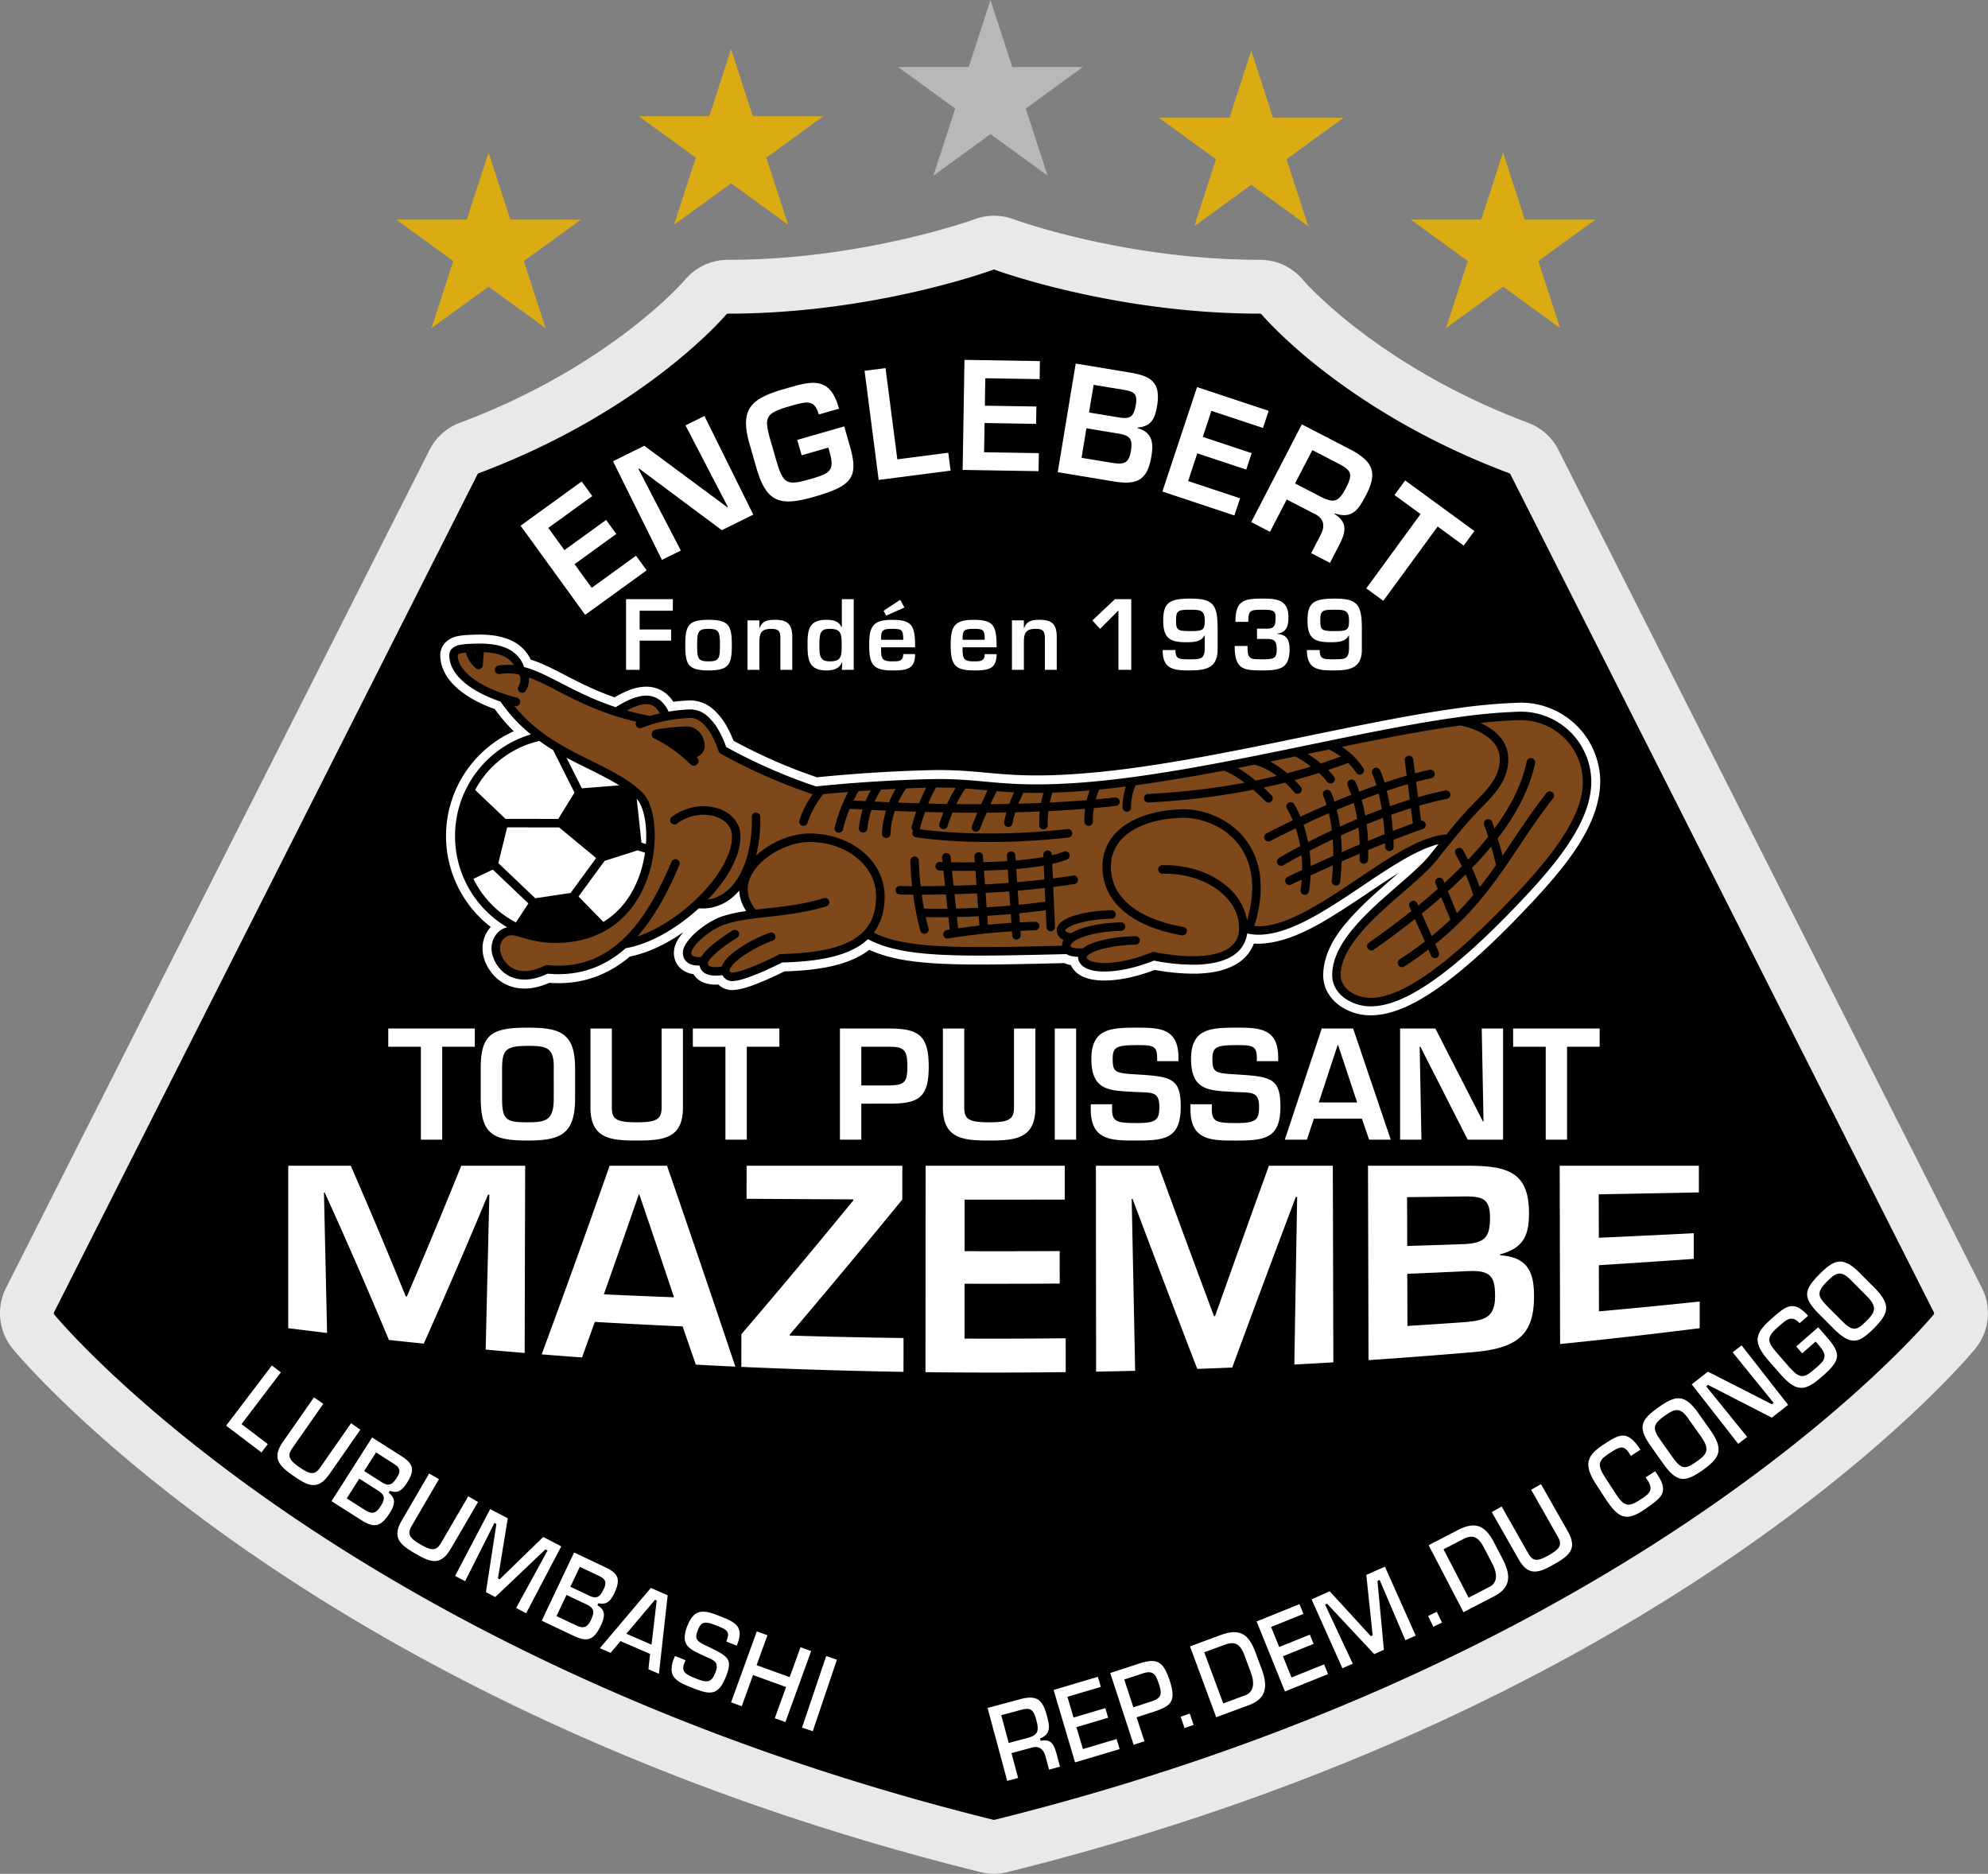
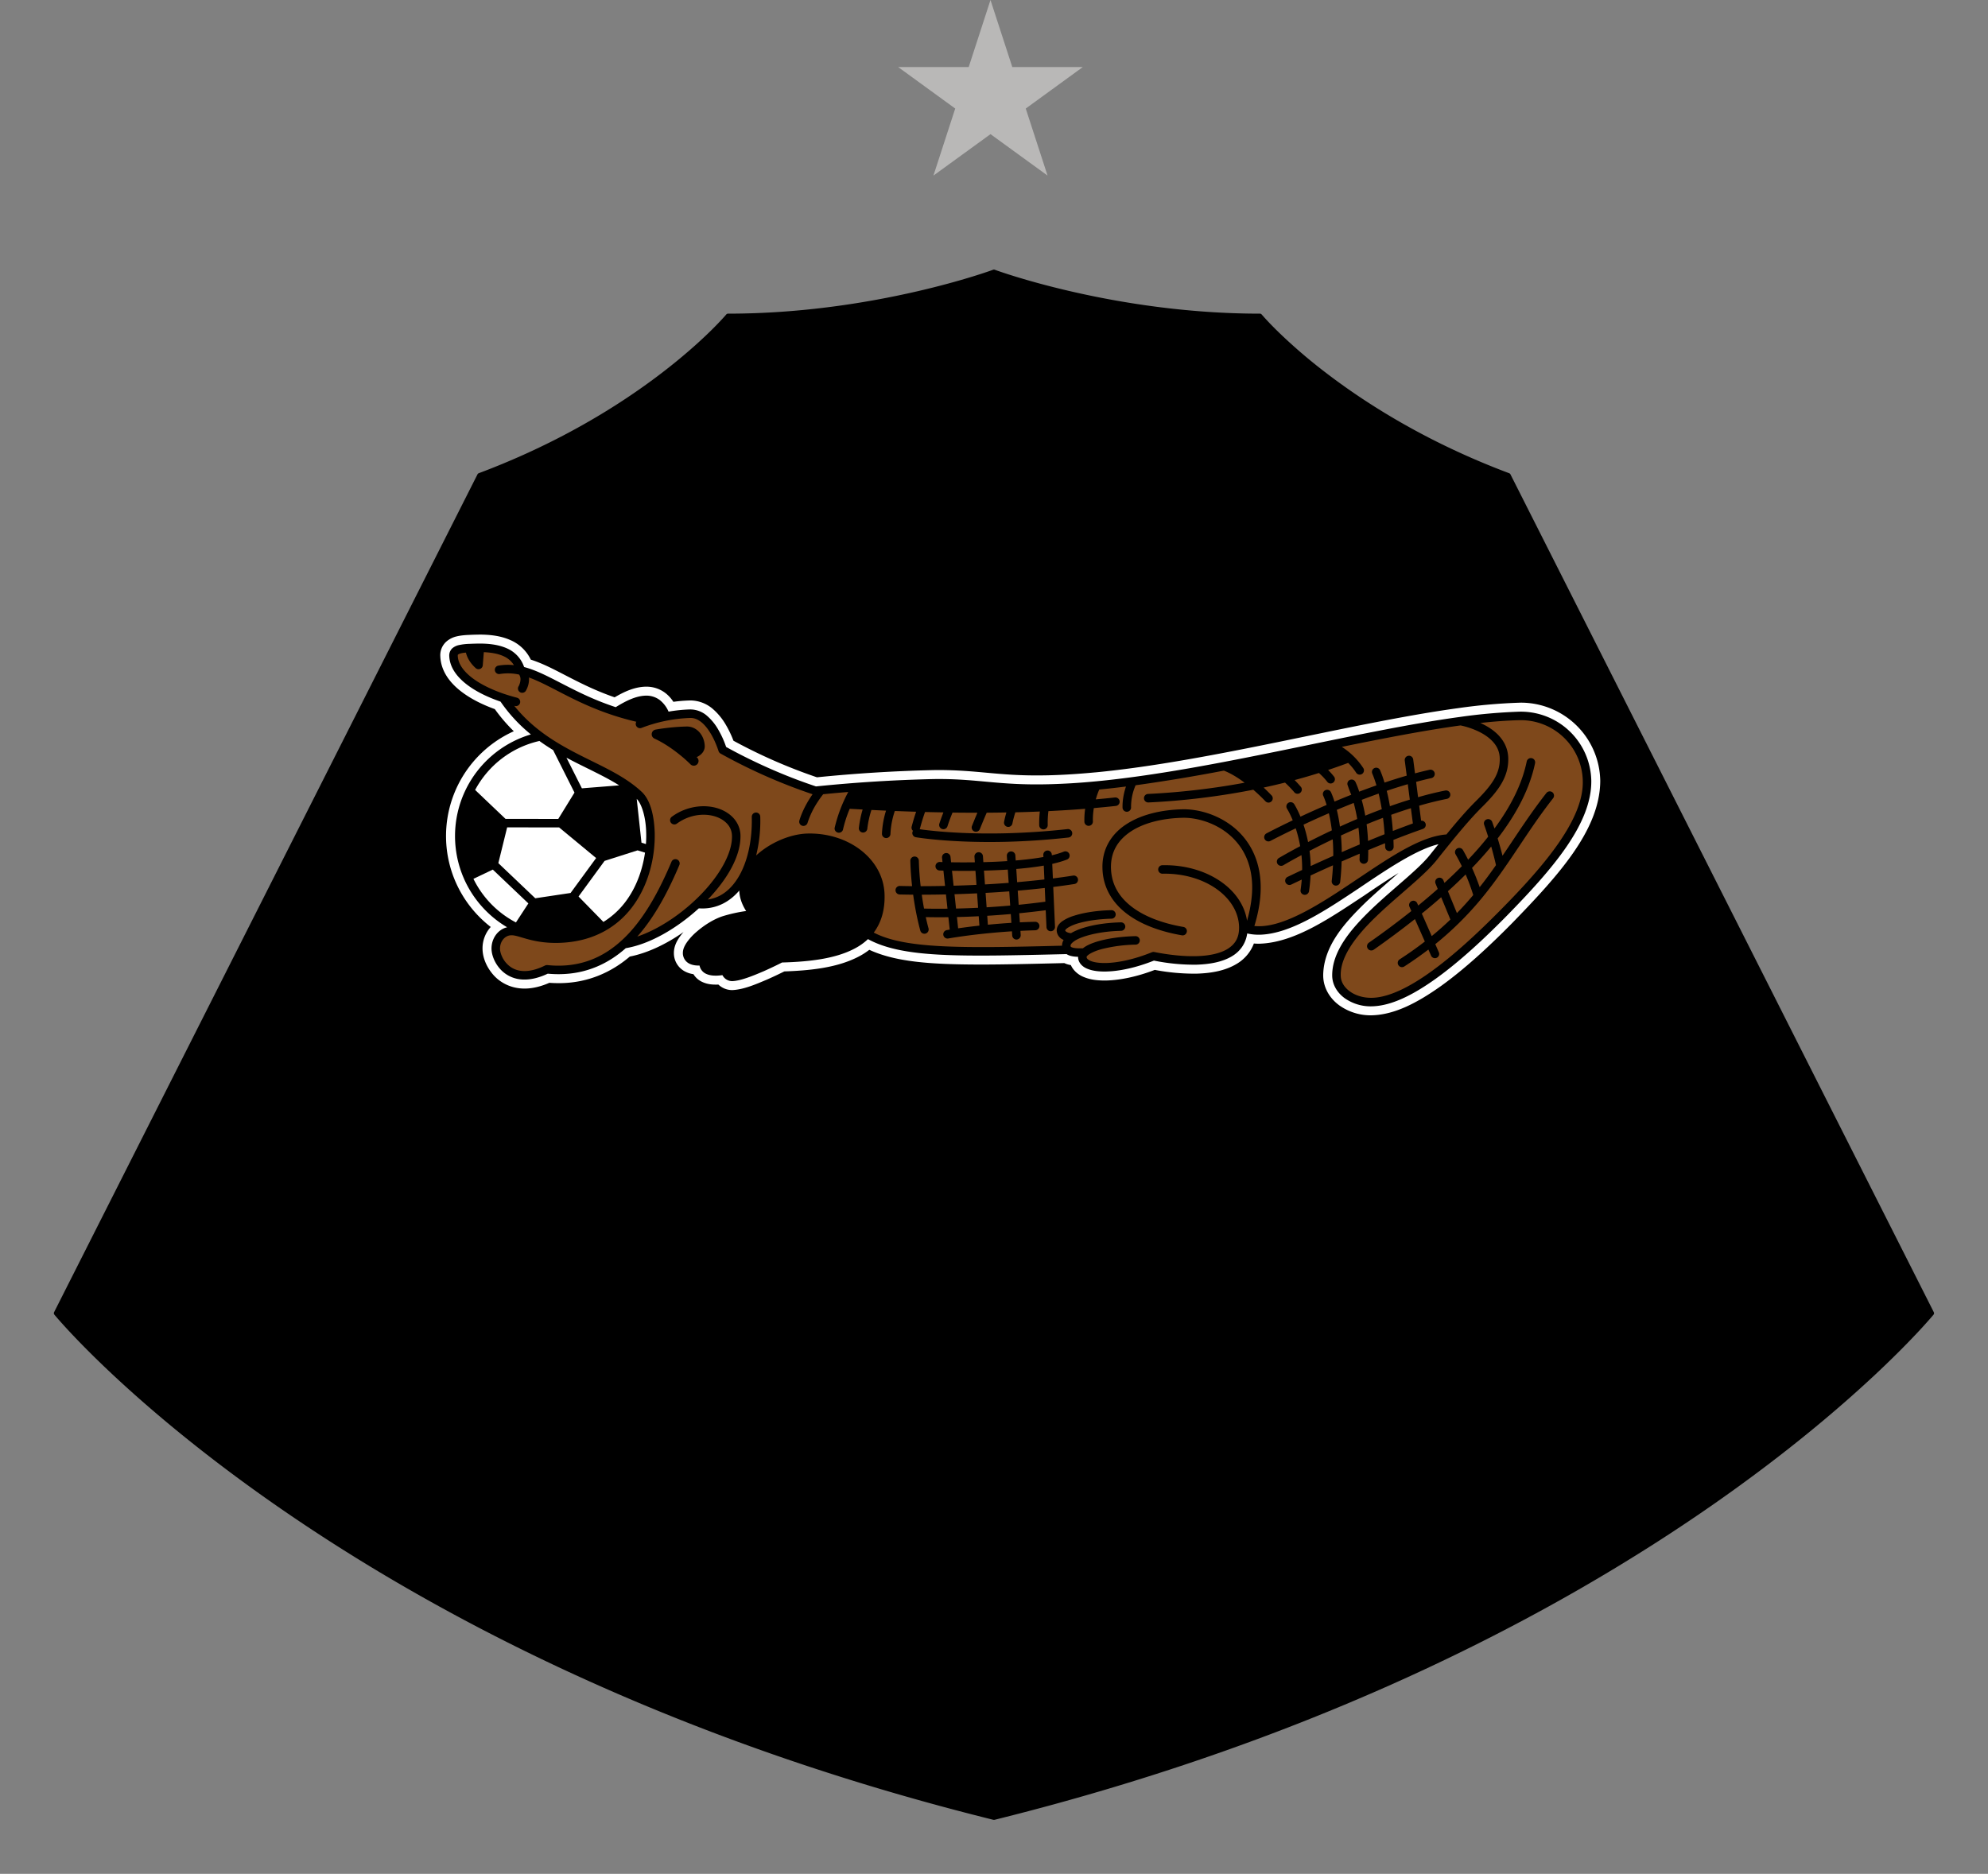
<svg xmlns="http://www.w3.org/2000/svg" viewBox="0 0 96.18 90.67">
  <rect x="0" y="0" width="96.18" height="90.67" fill="#808080" stroke="none" />
-   <path fill="#e9e9e9" d="M95.884 62.318 75.4 21.776a2.708 2.708 0 0 0-1.468-1.318c-3.76-1.41-6.528-3.192-8.339-4.599a22.936 22.936 0 0 1-1.995-1.73 13.228 13.228 0 0 1-.553-.579.126.126 0 0 1-.012-.014s-.002 0-.002-.002a2.709 2.709 0 0 0-2.074-.963c-3.286.001-6.314-.497-8.497-.998a37.087 37.087 0 0 1-2.563-.68 21.896 21.896 0 0 1-.672-.217c-.075-.025-.128-.045-.16-.056l-.033-.011a2.702 2.702 0 0 0-1.886 0c-.169.069-5.555 1.972-11.925 1.962a2.71 2.71 0 0 0-2.078.968l-.004.004c-.193.224-3.779 4.253-10.893 6.915a2.71 2.71 0 0 0-1.469 1.318L.291 62.318a2.72 2.72 0 0 0 .324 2.946c.25.313 14.278 17.248 46.82 25.322a2.647 2.647 0 0 0 1.307 0c32.542-8.074 46.57-25.01 46.82-25.322.68-.83.807-1.988.322-2.946" />
  <path d="M93.558 63.494 73.075 22.951a.113.113 0 0 0-.061-.053c-4.041-1.515-7.037-3.439-9.022-4.98a25.543 25.543 0 0 1-2.223-1.932c-.489-.483-.728-.77-.73-.77a.109.109 0 0 0-.082-.039c-3.547 0-6.755-.531-9.078-1.063-2.323-.531-3.75-1.061-3.754-1.062a.11.11 0 0 0-.075 0c-.003.001-1.43.53-3.753 1.062-2.322.532-5.531 1.064-9.077 1.063a.111.111 0 0 0-.084.04s-.24.286-.73.77c-1.472 1.448-5.181 4.638-11.245 6.911a.112.112 0 0 0-.059.053L2.617 63.494a.11.11 0 0 0 .013.118c.01.013 13.565 16.536 45.432 24.445h.052c31.867-7.91 45.421-24.432 45.432-24.445a.108.108 0 0 0 .012-.118" />
-   <path fill="#fff" d="m11.685 68.91 1.904-2.506-.436-.332-2.212 2.912 1.708 1.296.308-.405-1.228-.932-.044-.034m3.411 2.37c-.165-.002-.343-.1-.603-.28-.33-.23-.485-.39-.49-.585.002-.112.055-.218.138-.338l1.5-2.149-.45-.313-1.499 2.15c-.193.273-.27.496-.269.683-.003.383.333.66.78.97.36.252.675.443.962.442.25 0 .496-.136.772-.53l1.499-2.15-.45-.314-1.499 2.15c-.113.165-.233.264-.39.264m1.678 1.224.608-.955.896.571c.184.116.288.228.289.378-.002.12-.062.24-.162.399-.129.203-.252.301-.4.301-.136-.001-.265-.08-.428-.181l-.758-.484zm1.418-2.224.826.527c.17.109.302.2.304.369 0 .093-.041.194-.122.322-.136.211-.25.338-.42.339-.098 0-.198-.044-.32-.12l-.796-.508-.046-.03zm-.079 3.521c.244 0 .464-.156.722-.559.137-.214.227-.406.226-.574 0-.141-.059-.27-.22-.406l-.037-.031.025-.04.034-.052.04.011a.675.675 0 0 0 .212.038c.24 0 .4-.166.585-.454.164-.257.233-.456.233-.614 0-.262-.189-.454-.54-.679l-1.39-.885-1.965 3.082 1.44.918c.25.16.456.246.635.245m4.54-1.397-1.32 2.264c-.107.185-.23.296-.401.294-.158 0-.337-.082-.592-.23-.364-.213-.533-.365-.536-.573 0-.103.043-.204.111-.319l1.32-2.264-.473-.276-1.32 2.264c-.153.26-.216.47-.216.645-.003.417.364.675.857.962.356.208.668.367.94.366.27-.002.52-.147.783-.593l1.32-2.264-.473-.276m3.628 1.967-2.107 2.048-.034-.017-.05-.028.475-2.906-.85-.447-1.698 3.235.484.255 1.418-2.82.05.027.046.024-.507 3.298.452.238 2.428-2.307.034.02.069.035-1.523 2.781.485.254 1.7-3.235-.872-.456m.64 3.829.486-1.023.96.455c.215.1.336.212.335.383 0 .107-.042.223-.113.372-.11.238-.237.351-.4.351h-.002c-.123-.001-.248-.056-.404-.13l-.813-.385zm1.13-2.383.887.42c.196.093.348.179.35.369a.719.719 0 0 1-.085.295c-.115.245-.226.39-.414.392a.72.72 0 0 1-.292-.084l-.853-.405-.05-.023zm.284 3.508c.282 0 .496-.174.724-.649.095-.2.157-.38.156-.53-.002-.171-.069-.31-.273-.443l-.04-.027.02-.043.027-.055.04.008c.052.01.1.013.145.013.286 0 .433-.189.595-.527.11-.234.16-.416.16-.563 0-.308-.213-.484-.626-.681l-1.489-.706-1.566 3.302 1.542.732c.231.11.424.17.585.169m3.184.258-1.216-.528 1.386-1.645.037.016.008.004.036.015zm-.032-2.745-2.467 2.915.52.226.454-.538.026-.03 1.429.62-.08.742.508.22.424-3.8-.814-.355m2.813 2.862c-.416-.2-.61-.286-.617-.514 0-.09.033-.189.084-.317.08-.216.183-.352.378-.35.14 0 .311.058.57.16.31.123.502.201.506.427a.749.749 0 0 1-.063.262l-.025.062.51.202.024-.06c.082-.208.117-.375.117-.513.002-.454-.384-.627-.89-.828-.338-.136-.632-.245-.877-.244-.305.002-.547.153-.76.679a1.582 1.582 0 0 0-.133.572c-.003.478.404.634.922.883.345.163.623.221.63.519 0 .083-.023.18-.069.296-.1.259-.209.422-.434.42-.123 0-.27-.042-.474-.123-.417-.166-.64-.264-.645-.517 0-.079.024-.166.065-.269l.045-.113-.51-.202-.045.113a1.43 1.43 0 0 0-.119.525c-.004.511.47.69 1.03.912.326.13.591.219.808.218.319 0 .552-.177.788-.76.102-.255.151-.446.151-.594.003-.353-.282-.518-.967-.846m4.429.006-.526 1.449-1.599-.58.525-1.449-.515-.186-1.246 3.435.516.187.547-1.509 1.599.58-.548 1.509.515.186 1.246-3.435-.515-.187m.593 4.065 1.168-3.462-.519-.175-1.168 3.462.52.175m10.369.331-.89.238-.361-1.345.933-.25a1.22 1.22 0 0 1 .313-.055c.252-.001.359.182.455.554.039.152.062.276.062.38.005.272-.179.394-.512.477zm.854.112a.946.946 0 0 0-.15.015l-.049.007-.012-.047-.017-.064.041-.019c.302-.142.383-.308.387-.543 0-.162-.047-.355-.105-.574-.176-.629-.39-.839-.799-.843-.124 0-.265.022-.428.061l-1.635.439.95 3.528.528-.142-.308-1.15-.015-.051 1.025-.276a.59.59 0 0 1 .147-.02c.258 0 .411.203.48.47l.168.625.528-.142-.166-.626c-.125-.449-.258-.646-.57-.648m1.846.421-.314-1.06 1.534-.456-.137-.464-1.483.44-.052.016-.298-1.004 1.617-.48-.144-.488-2.142.637 1.039 3.503 2.156-.641-.145-.487-1.631.484m2.865-3.649a1.02 1.02 0 0 1 .324-.068c.263 0 .371.206.488.572.055.167.086.294.086.403.003.23-.16.34-.456.44l-.018-.05.016.05-.866.283-.44-1.348zm-.41 3.442.52-.17-.379-1.159.868-.282c.608-.204.87-.38.872-.815 0-.177-.044-.399-.138-.682-.234-.706-.459-.944-.86-.946-.172 0-.377.045-.63.128l-1.387.453 1.134 3.473m2.273-1.358.188.548.44-.151-.187-.548-.44.15m2.109-3.473c.142-.053.266-.084.38-.084.276-.001.456.195.608.612l.307.832c.058.16.099.331.099.494.002.246-.102.482-.377.582l-1.068.395-.916-2.474zm1.193 2.913c.598-.225.78-.564.783-.973 0-.238-.066-.502-.165-.77l-.31-.832c-.253-.678-.56-.953-1.023-.955-.187 0-.405.048-.655.14l-1.48.548 1.267 3.427 1.583-.585m2.06-1.337-.414-1.027 1.484-.599-.182-.448-1.434.579-.05.02-.39-.97 1.563-.632-.19-.472-2.074.837 1.37 3.389 2.086-.842-.19-.471-1.58.636m4.195-4.69.071-.031 1.245 2.917.5-.223-1.491-3.336-.9.4.308 2.924-.035.015-.054.024-1.99-2.172-.877.392 1.493 3.335.5-.223-1.339-2.859.05-.022.05-.02 2.278 2.438.467-.209-.311-3.333.035-.016m2.415 1.714.253.52.419-.203-.252-.52-.42.203m2.974-1.413-.025-.048.024.048-1.012.525-1.216-2.34.916-.474c.162-.085.302-.136.434-.136.244 0 .423.175.61.536l.41.787c.096.186.167.39.167.585a.547.547 0 0 1-.308.517zm.218-2.142c-.303-.582-.614-.827-1.007-.827-.217 0-.467.077-.759.229l-1.4.727 1.685 3.241 1.498-.777c.497-.262.662-.574.664-.918 0-.279-.112-.583-.271-.886l-.41-.789m2.269-2.825-.476.27 1.294 2.278a.65.65 0 0 1 .104.314c-.004.222-.188.37-.546.577-.259.145-.437.22-.587.22-.179.003-.296-.117-.398-.3l-1.295-2.278-.476.271 1.295 2.277c.259.454.513.6.786.6.272.002.58-.152.926-.348.514-.292.88-.547.877-.962 0-.174-.06-.382-.21-.642l-1.294-2.277m5.527-.627-.46.298.082.128c.1.152.149.276.15.39-.005.241-.212.376-.506.568-.232.15-.4.234-.559.235-.246-.004-.406-.205-.654-.583l-.453-.699c-.178-.277-.277-.466-.28-.64.003-.226.171-.376.48-.576.254-.163.416-.264.572-.266.147 0 .255.1.37.277l.082.127.46-.298-.082-.125c-.296-.419-.534-.56-.765-.56h-.004c-.254 0-.54.177-.91.419-.506.327-.76.608-.76.982 0 .25.116.558.377.958l.47.724c.368.556.657.845 1.024.843.238 0 .527-.12.907-.39.476-.34.843-.575.838-.953 0-.178-.078-.403-.274-.698l-.105-.161m2.21-1.683c.178.252.266.437.268.607-.002.24-.182.4-.466.6-.241.17-.408.277-.58.28-.214-.005-.372-.17-.61-.505l-.586-.828.044-.03-.044.03c-.152-.227-.25-.389-.252-.555.002-.208.156-.37.471-.594.232-.164.408-.278.591-.28.202.002.372.143.578.448zm-1.088-1.846c-.273 0-.578.164-.96.435-.522.37-.777.64-.774.973-.002.235.126.521.4.91l.586.827c.385.543.675.757.982.756.26 0 .559-.154.95-.432.5-.355.759-.638.757-.994.002-.248-.124-.549-.405-.946l-.585-.828c-.362-.511-.655-.701-.95-.701m2.624-2.223 1.98 2.445-.043.034-.041.033-3.092-1.577-.784.614 2.25 2.88.43-.337-1.98-2.445.045-.034.044-.036 3.084 1.583.789-.617-2.25-2.88-.432.337m4.138-1.213-1.062.929.289.33.648-.567.036.04.089.102c.203.234.304.397.306.56-.004.218-.18.368-.446.602-.267.23-.439.364-.631.366-.208-.003-.38-.161-.657-.466l-.567-.65c-.232-.274-.367-.45-.37-.646.003-.206.154-.376.448-.635.253-.22.422-.38.625-.383.13 0 .252.074.391.222l.41-.358c-.3-.347-.545-.468-.761-.468-.321-.003-.631.278-1 .604-.44.384-.678.687-.678 1.021 0 .27.157.586.522 1.004l.569.65c.417.478.73.676 1.023.675.295.001.603-.196 1.01-.553.496-.432.719-.722.717-1.006 0-.244-.161-.516-.497-.9l-.414-.473m2.328-1.53c.249.25.371.436.372.626-.002.207-.143.376-.363.596-.237.233-.394.374-.588.377-.189-.003-.362-.137-.624-.4l-.716-.717.04-.039-.04.037c-.21-.222-.344-.379-.347-.57.003-.183.126-.353.371-.6.226-.222.393-.376.604-.378.177 0 .35.114.578.35zm-2.252-1.05c-.405.4-.612.694-.611.982-.001.26.167.546.556.936l.716.718c.413.416.716.593.987.591.292.002.583-.206.97-.594.384-.382.593-.682.593-.985 0-.277-.17-.583-.57-.985l-.714-.718c-.387-.39-.683-.544-.943-.543-.31-.002-.607.221-.984.598M27.306 26.62l2.019-1.461.49.678-2.018 1.462.83 1.144 2.144-1.553.513.707-2.973 2.154-3.124-4.313 2.956-2.141.512.708-2.128 1.54.78 1.076m5.857-6.038.917-.453 2.363 4.772-1.52.753-4.007-2.985-.032.017 2.053 3.952-.916.453-2.364-4.772 1.514-.75 4.02 2.978.025-.013-2.053-3.952m7.68.05.266.928c.437 1.515.145 1.939-1.676 2.464-1.638.471-2.335.361-2.835-1.371l-.337-1.174c-.492-1.706.09-2.199 1.673-2.655 1.25-.36 2.214-.704 2.654.95l-.975.282c-.217-.75-.583-.638-1.436-.392-1.147.33-1.205.538-.934 1.532l.339 1.173c.322 1.068.516 1.13 1.609.815.934-.269 1.215-.372.936-1.34l-.053-.185-1.29.371-.214-.744 2.273-.654m2.569 1.594 2.465-.319.112.866-3.48.45-.682-5.281 1.014-.131.571 4.415m4.234-2.596 2.493.04-.014.84-2.493-.042-.023 1.414 2.649.044-.013.872-3.673-.06.088-5.325 3.65.059-.014.873-2.628-.043-.022 1.328m5.04.329 1.451.24c.566.094.722-.06.815-.62.093-.561-.123-.64-.621-.723l-1.423-.235zm-.362 2.193 1.38.228c.602.1.897.106 1.003-.539.095-.574-.004-.763-.599-.862l-1.548-.256zm-1.152.694.87-5.254 2.613.433c1.03.17 1.514.466 1.322 1.622-.099.604-.28.99-.942 1.04l-.005.028c.723.205.783.712.672 1.377-.193 1.164-.719 1.386-1.825 1.203l-2.705-.449m7.019-1.706 2.364.786-.263.795-2.368-.785-.443 1.341 2.514.835-.276.83-3.484-1.158 1.677-5.055 3.466 1.15-.276.828-2.495-.827-.416 1.26m5.661 2.873c.67.346.9.3 1.26-.395.346-.668.288-.85-.361-1.187l-1.26-.652-.837 1.614zm-1.6.156-.81 1.564-.908-.47 2.448-4.73 2.416 1.25c1.021.561 1.252 1.088.697 2.16-.363.7-.665 1.191-1.527.897l-.013.025c.614.39.591.818.245 1.487l-.456.883-.909-.47.457-.883c.206-.397.187-.76-.246-.992l-1.393-.721m4.671 4.903-.824-.602 2.627-3.596-1.262-.92.516-.707 3.348 2.447-.516.706-1.26-.922-2.629 3.594M30.946 30.46h1.523v.538h-1.523v1.414h-.657v-3.42h2.263v.56h-1.606v.908m2.782.762c0 .638.041.78.552.78s.551-.142.551-.78c0-.647-.04-.793-.55-.793-.512 0-.553.146-.553.793zm1.678-.004c0 .925-.127 1.222-1.126 1.222-.999 0-1.126-.297-1.126-1.222 0-.931.127-1.227 1.126-1.227.999 0 1.126.296 1.126 1.227m1.332-1.2v.36h.019c.127-.35.415-.387.752-.387.63 0 .821.26.821.843v1.578h-.575v-1.518c0-.347-.077-.465-.447-.465-.501 0-.57.236-.57.665v1.318h-.574v-2.394h.574m2.906 1.126c0 .543-.014.858.51.858.589 0 .566-.288.566-.858 0-.51-.068-.715-.566-.715-.396 0-.51.113-.51.715zm1.108.908h-.018c-.146.315-.411.388-.748.388-.89 0-.917-.562-.917-1.296 0-.702.096-1.153.917-1.153.291 0 .597.055.72.346h.023v-1.345h.574v3.42h-.574l.023-.36m3.006-2.654-.885.392-.124-.237.803-.529zm-.06 1.56c0-.493-.073-.53-.542-.53-.498 0-.53.105-.53.53zm.575.693c0 .752-.433.789-1.117.789-.917 0-1.104-.292-1.104-1.218 0-.857.137-1.23 1.104-1.23.985 0 1.117.286 1.117 1.33h-1.647c0 .515.014.68.53.68.319 0 .542.005.542-.351h.575m3.368-.693c0-.493-.073-.53-.543-.53-.496 0-.528.105-.528.53zm.575.693c0 .752-.434.789-1.118.789-.916 0-1.103-.292-1.103-1.218 0-.857.136-1.23 1.103-1.23.986 0 1.118.286 1.118 1.33H46.57c0 .515.013.68.528.68.32 0 .543.005.543-.351h.575m1.319-1.633v.36h.018c.128-.35.415-.387.752-.387.629 0 .821.26.821.843v1.578h-.575v-1.518c0-.347-.077-.465-.447-.465-.501 0-.569.236-.569.665v1.318h-.576v-2.394h.576m5.195 2.394h-.62v-2.873l-.889.89-.374-.406 1.095-1.03h.789v3.419m2.166-2.371c0 .446.084.496.68.496.598 0 .71-.035.71-.496 0-.51-.195-.538-.71-.538-.596 0-.68.045-.68.538zm-.026 1.413c0 .447.164.447.706.447.539 0 .71-.01.71-.593v-.565h-.007c-.15.274-.415.333-.853.333-.73 0-1.15-.11-1.15-1.035 0-.848.26-1.076 1.3-1.076 1.127 0 1.332.282 1.332 1.464v.99c0 .865-.506 1.02-1.332 1.02-.747 0-1.327-.018-1.327-.985h.62m3.486-.196c0 .634.103.643.674.643.561 0 .738-.005.738-.479 0-.364-.086-.505-.455-.505h-.498v-.498h.498c.342 0 .4-.15.4-.56 0-.329-.149-.356-.683-.356-.565 0-.638.059-.638.588h-.621c0-.985.351-1.126 1.26-1.126.648 0 1.304.004 1.304.893 0 .406-.078.752-.54.798v.019c.47.031.595.301.595.747 0 .945-.489 1.018-1.36 1.018-.862 0-1.296-.05-1.296-1.182h.622m3.52-1.217c0 .446.082.496.68.496.597 0 .711-.035.711-.496 0-.51-.196-.538-.71-.538-.599 0-.681.045-.681.538zm-.027 1.413c0 .447.164.447.707.447.538 0 .711-.01.711-.593v-.565h-.01c-.149.274-.415.333-.852.333-.73 0-1.148-.11-1.148-1.035 0-.848.259-1.076 1.3-1.076 1.124 0 1.33.282 1.33 1.464v.99c0 .865-.506 1.02-1.33 1.02-.749 0-1.329-.018-1.329-.985h.62M21.394 55.145h-1.032v-4.494h-1.578v-.883h4.187v.883h-1.577v4.494m2.896-3.455v1.448c0 1.068.207 1.168 1.24 1.168.938 0 1.261-.129 1.261-1.168V51.69c.022-1.01-.344-1.083-1.262-1.083-1.11 0-1.219.23-1.24 1.083zm3.533 0v1.448c0 1.72-.667 2.05-2.294 2.05-1.662 0-2.272-.287-2.272-2.05V51.69c0-1.67.566-1.964 2.272-1.964 1.549 0 2.294.237 2.294 1.964m5.218-1.922v3.821c0 1.499-.939 1.599-2.244 1.599-1.261 0-2.23-.094-2.23-1.599v-3.82h1.034v3.82c0 .552.2.717 1.196.717.954 0 1.212-.136 1.212-.717v-3.82h1.032m3.089 5.376h-1.033v-4.494H33.52v-.883h4.187v.883H36.13v4.494m6.888-2.624c.738-.014.88-.15.88-.903 0-.76-.106-.975-.88-.967H41.67v1.87Zm-2.38-2.753h2.38c1.44 0 1.914.345 1.914 1.85 0 1.52-.51 1.785-1.914 1.785H41.67v1.742h-1.033v-5.377m9.455 0v3.821c0 1.499-.94 1.599-2.244 1.599-1.262 0-2.23-.094-2.23-1.599v-3.82h1.033v3.82c0 .552.2.717 1.197.717.954 0 1.21-.136 1.21-.717v-3.82h1.034m1.971 5.376H51.03v-5.377h1.033v5.377m1.74-1.713v.25c0 .617.266.66 1.22.66.94 0 1.067-.172 1.067-.796 0-.767-.41-.666-1.21-.71-1.162-.07-2.079-.028-2.079-1.59 0-1.478.932-1.52 2.221-1.52 1.097 0 1.992.036 1.992 1.448v.172h-1.031v-.172c0-.58-.237-.603-.96-.603-1.026 0-1.191.1-1.191.674 0 .66.137.682 1.184.746 1.654.1 2.108.186 2.108 1.555 0 1.512-.72 1.642-2.102 1.642-1.19 0-2.25.036-2.25-1.506v-.25h1.031m4.825 0v.25c0 .617.264.66 1.218.66.94 0 1.068-.172 1.068-.796 0-.767-.407-.666-1.212-.71-1.161-.07-2.078-.028-2.078-1.59 0-1.478.932-1.52 2.222-1.52 1.097 0 1.993.036 1.993 1.448v.172h-1.033v-.172c0-.58-.237-.603-.96-.603-1.025 0-1.19.1-1.19.674 0 .66.137.682 1.183.746 1.656.1 2.108.186 2.108 1.555 0 1.512-.718 1.642-2.1 1.642-1.19 0-2.252.036-2.252-1.506v-.25h1.033m6.106-2.875h-.014l-.918 2.789h1.857zm-1.168 3.57-.338 1.018H62.16l1.787-5.377h1.518l1.82 5.377H66.24l-.352-1.018h-2.322m8.12-4.359h1.033v5.377h-1.712l-2.288-4.494h-.035l.085 4.494h-1.032v-5.377h1.706l2.3 4.495h.03l-.087-4.495m4.129 5.377h-1.033v-4.494h-1.576v-.883h4.186v.883h-1.577v4.494m-55.313 9.87a321.08 321.08 0 0 1-1.686-.177 250.034 250.034 0 0 0-3.103-7.128h-.04l.152 6.788a243.47 243.47 0 0 1-1.88-.23v-7.86h3.026a268.325 268.325 0 0 1 2.66 6.324l.052.005a322.059 322.059 0 0 0 2.633-6.33h3.092c-.01 3.02-.017 6.04-.025 9.06-.63-.052-1.258-.107-1.886-.164l.178-7.494h-.066a309.147 309.147 0 0 1-3.107 7.206m10.428-7.219h-.025a640.155 640.155 0 0 1-1.691 4.834c1.132.052 2.263.1 3.395.143a852.6 852.6 0 0 0-1.678-4.977zm-2.152 6.168c-.207.577-.413 1.15-.62 1.72-.65-.047-1.301-.097-1.952-.149a552.408 552.408 0 0 0 3.287-9.127h2.778c1.1 3.182 2.203 6.428 3.306 9.72a262.5 262.5 0 0 1-1.914-.096l-.638-1.85a317.77 317.77 0 0 1-4.247-.218m14.875-5.921a437.964 437.964 0 0 1-5.45 6.542v.039c1.836.056 3.672.096 5.51.12 0 .546 0 1.09-.002 1.636a270.77 270.77 0 0 1-7.846-.24c0-.527.002-1.055.004-1.583a353.34 353.34 0 0 0 5.412-6.469v-.054c-1.721-.006-3.442-.016-5.162-.028 0-.533.001-1.066.003-1.598h7.533l-.002 1.635m3.013 2.499c1.534.004 3.067.002 4.601-.006l.002 1.572c-1.535.01-3.069.013-4.604.009v2.654c1.631.007 3.264.002 4.893-.016l.002 1.638c-2.262.029-4.524.03-6.786.002l.007-9.987h6.733v1.637c-1.616.004-3.232.004-4.847.003v2.494m12.949 5.629c-.563.024-1.128.046-1.693.066-1.044-2.71-2.09-5.458-3.132-8.229h-.04l.168 8.322c-.63.015-1.26.029-1.889.04-.004-3.32-.008-6.641-.01-9.962h3.026c.894 2.448 1.79 4.877 2.687 7.277l.052-.001c.87-2.452 1.738-4.88 2.607-7.276h3.09c.01 3.17.016 6.341.026 9.512-.629.038-1.26.073-1.888.107.045-2.705.09-5.407.137-8.108h-.065c-1.024 2.71-2.05 5.466-3.076 8.252m8.476-2.012c.861-.053 1.722-.11 2.581-.17 1.125-.08 1.662-.192 1.659-1.286-.002-.975-.24-1.248-1.351-1.195-.965.045-1.93.089-2.896.128l.007 2.523zm-.01-3.87c.904-.027 1.808-.057 2.71-.089 1.062-.039 1.298-.346 1.295-1.299-.002-.954-.422-1.02-1.353-1.007l-2.659.034.007 2.361zm-1.873 5.523c-.007-3.135-.015-6.27-.025-9.404h4.887c1.925.002 2.897.356 2.902 2.28.001 1.006-.206 1.691-1.396 2.005v.048c1.375.084 1.638.871 1.64 1.979.006 1.93-.882 2.525-2.95 2.707-1.685.144-3.37.272-5.058.385m11.143-5.92c1.53-.069 3.061-.142 4.592-.22v1.242c-1.529.109-3.06.21-4.591.305.003.745.003 1.49.005 2.236a333.34 333.34 0 0 0 4.874-.477v1.29c-2.25.283-4.501.539-6.754.766l-.02-8.626h6.734v1.29c-1.615.033-3.23.064-4.845.092l.005 2.102" />
  <path fill="#fff" d="M77.42 37.76A3.844 3.844 0 0 0 73.58 34l-.098.003a27.135 27.135 0 0 0-2.92.26c-5.145.703-11.948 2.576-17.581 3.112h-.011c-.76.072-1.505.121-2.222.139h.01c-.217.005-.413.007-.6.007-1.921.002-2.903-.258-4.728-.26-.087 0-.176 0-.269.002h.008a72.184 72.184 0 0 0-5.644.349 25.69 25.69 0 0 1-4.04-1.77 5.004 5.004 0 0 0-.368-.77 3.003 3.003 0 0 0-.632-.769 1.678 1.678 0 0 0-1.071-.41l-.05.001a7.326 7.326 0 0 0-.786.065 1.694 1.694 0 0 0-.392-.429 1.498 1.498 0 0 0-.92-.303h-.057c-.538.022-1.02.249-1.473.515-.86-.297-1.563-.645-2.199-.972-.645-.33-1.229-.653-1.857-.852a1.954 1.954 0 0 0-.997-.95c-.452-.199-.953-.26-1.472-.262l-.164.003c-.12.002-.237.007-.35.012v.002l-.013.001v-.003c-.192.01-.383.024-.577.069a1.152 1.152 0 0 0-.519.261.886.886 0 0 0-.288.658l.002.05c.033.782.544 1.379 1.162 1.812.423.298.925.542 1.476.742.287.402.596.755.918 1.07a5.56 5.56 0 0 0-2.81 7.305h.001l.001.002h-.001c.378.858.964 1.6 1.693 2.164a1.537 1.537 0 0 0-.397 1.042l.001.052c.014.385.175.82.505 1.204.324.38.856.683 1.52.682h.066c.356-.01.738-.101 1.14-.278.151.011.3.016.447.016l.14-.001c1.32-.03 2.426-.535 3.306-1.285.877-.174 1.773-.609 2.6-1.187-.067.076-.13.155-.187.236-.135.196-.279.449-.28.777v.007a.998.998 0 0 0 .583.911c.124.06.249.092.363.108a.983.983 0 0 0 .446.385c.236.105.46.12.636.12h.044a.976.976 0 0 0 .08-.003.964.964 0 0 0 .666.268l.004-.001h.027c.54-.029 1.12-.282 1.655-.508.357-.157.67-.31.838-.394 1.33-.046 2.569-.191 3.569-.703a3.41 3.41 0 0 0 .543-.343c1.266.583 2.929.71 5.366.713 1.163 0 2.507-.032 4.07-.07.113.054.22.08.315.097.131.29.389.485.635.58.293.122.626.165.99.166l.1-.001c.67-.019 1.469-.181 2.336-.513a10.278 10.278 0 0 0 2.017.182c.706-.021 1.386-.134 1.956-.48.365-.218.662-.558.821-.979.078.006.156.01.233.01l.077-.002c1.695-.069 3.387-1.249 5.034-2.334.563-.385 1.124-.76 1.656-1.086-.484.425-1.037.897-1.557 1.388-1.037 1.004-2.07 2.133-2.089 3.56l.001.052c.017.594.346 1.093.785 1.41a2.603 2.603 0 0 0 1.6.475c1.085-.037 2.174-.608 3.31-1.414 1.136-.815 2.317-1.9 3.473-3.074 2.202-2.271 4.206-4.466 4.234-6.82v-.06" />
  <path d="M73.493 34.437a26.68 26.68 0 0 0-2.838.251l-.026.004c-5.099.694-11.914 2.572-17.608 3.115h-.002a31.66 31.66 0 0 1-2.26.14c-2.49.065-3.47-.28-5.59-.25a71.634 71.634 0 0 0-5.692.356 25.841 25.841 0 0 1-3.11-1.27 23.97 23.97 0 0 1-1.237-.64 4.527 4.527 0 0 0-.387-.85 2.538 2.538 0 0 0-.535-.655 1.233 1.233 0 0 0-.823-.31c-.373.01-.725.052-1.04.106a1.438 1.438 0 0 0-.422-.558 1.076 1.076 0 0 0-.694-.215c-.474.016-.958.258-1.44.557-.982-.322-1.764-.71-2.45-1.062-.724-.37-1.344-.713-1.982-.88a1.51 1.51 0 0 0-.847-.91c-.413-.181-.908-.236-1.45-.223-.12.003-.235.006-.344.012h-.012a2.77 2.77 0 0 0-.496.058.722.722 0 0 0-.327.158.47.47 0 0 0-.146.36c.018.588.41 1.086.979 1.486.412.29.927.535 1.502.733.445.646.944 1.16 1.468 1.587a5.13 5.13 0 0 0-3.238 6.977v.001a5.144 5.144 0 0 0 2.09 2.354c-.456.105-.768.553-.756 1.055.01.281.134.636.4.944.262.303.683.546 1.237.53h.008c.317-.007.676-.095 1.075-.284.225.02.443.028.655.022 1.257-.03 2.283-.516 3.12-1.256 1.167-.194 2.472-.959 3.534-1.927.076.004.15.006.224.005h.006c.704-.018 1.289-.35 1.727-.866.011.327.12.662.333.99a7.358 7.358 0 0 0-1.141.253c-.427.141-.887.43-1.256.751a2.84 2.84 0 0 0-.463.499c-.117.17-.203.338-.202.532a.567.567 0 0 0 .323.516c.168.08.34.09.478.087h.006a.554.554 0 0 0 .32.402c.17.079.35.09.511.087a2.27 2.27 0 0 0 .276-.025.53.53 0 0 0 .484.29c.401-.016.98-.25 1.5-.473.419-.185.78-.366.901-.428 1.342-.037 2.565-.185 3.48-.658.252-.128.48-.286.676-.473 1.695.922 4.448.847 9.609.725.106.07.229.099.353.116.065.008.136.013.206.014l-.002.018c.006.268.208.466.445.56.243.102.555.143.927.134.626-.016 1.426-.18 2.297-.528a9.782 9.782 0 0 0 2.05.198c.664-.02 1.272-.132 1.738-.416.385-.233.657-.609.726-1.098a.137.137 0 0 0 .034.01c.193.042.39.058.593.053 1.48-.046 3.158-1.169 4.798-2.262 1.398-.945 2.775-1.867 3.83-2.117-.137.166-.271.336-.415.516-.547.691-1.734 1.592-2.777 2.58-1.038.994-1.97 2.082-1.952 3.283.012.436.252.816.606 1.073a2.18 2.18 0 0 0 1.337.392c.926-.026 1.963-.545 3.066-1.334 1.103-.79 2.27-1.861 3.417-3.025 2.225-2.272 4.144-4.476 4.109-6.574a3.408 3.408 0 0 0-3.494-3.323" />
  <path fill="#fff" d="m27.051 40.037-2.515-.003-.426 1.731 1.787 1.7 1.708-.256 1.236-1.69-1.79-1.482m2.197 1.622L27.99 43.38l1.203 1.23a3.909 3.909 0 0 0 1.176-1.125c.463-.67.727-1.468.837-2.228l-.36-.11-1.598.51m2.015-1.351c-.014-.775-.221-1.413-.458-1.65l.23 2.12.215.066c.013-.184.018-.363.013-.536m-1.308-2.304c-.68-.43-1.486-.785-2.32-1.218l-.229-.12.746 1.481 1.803-.143m-2.945 1.624.784-1.274-1.034-2.058a9.953 9.953 0 0 1-.663-.44 4.706 4.706 0 0 0-3.11 2.37l1.47 1.399 2.553.003m-4.105 2.899a4.734 4.734 0 0 0 2.056 2.11l.602-.921-1.72-1.636-.938.447" />
-   <path fill="#7e481b" d="M64.867 36.607a3.332 3.332 0 0 0-.57-.341c-.343.07-.687.14-1.033.213.188.12.415.278.639.462.395-.129.718-.244.964-.334m-1.442.484a6.957 6.957 0 0 0-.644-.427c-.045-.028-.082-.047-.11-.063l-1.23.25c.32.163.603.368.836.564.422-.11.806-.22 1.148-.324m-1.653.45c-.319-.235-.7-.45-1.092-.538l-.796.157c.317.183.612.401.864.609.36-.074.7-.15 1.024-.228m-19.645.702-.596.041-.037.064a6.92 6.92 0 0 0-.203.386l.585.031c.085-.21.173-.385.251-.522m1.205-.069c-.24.011-.475.024-.7.037l-.035.052a3.399 3.399 0 0 0-.282.523l.696.033a4.92 4.92 0 0 1 .32-.645m1.477-.057c-.332.009-.656.02-.971.034a4.319 4.319 0 0 0-.386.685c.338.013.677.024 1.019.034.126-.323.245-.574.338-.753m1.426.008c-.296-.014-.609-.02-.95-.018l-.019.032a5.821 5.821 0 0 0-.357.744c.302.008.606.014.91.02a6.65 6.65 0 0 1 .416-.778m1.545.12c-.359-.032-.706-.066-1.069-.092l-.02.028a4.8 4.8 0 0 0-.222.353c-.06.107-.128.232-.198.375.399.005.798.006 1.198.005.124-.276.232-.506.31-.67m1.288.096a28.91 28.91 0 0 1-.848-.057c-.049.098-.122.25-.214.449l-.083.18c.302-.003.605-.007.907-.013.083-.224.168-.415.238-.558m1.416.024c-.35.005-.668.002-.964-.007-.004.006-.005.01-.01.016a7.468 7.468 0 0 0-.163.344c-.024.053-.047.112-.073.172.368-.01.732-.021 1.095-.036.037-.195.078-.361.115-.489m2.241-.119c-.617.053-1.221.09-1.808.109h-.001a4.525 4.525 0 0 0-.123.477c.602-.03 1.2-.067 1.789-.115a4.02 4.02 0 0 1 .143-.47m-20.796-3.728a.958.958 0 0 0-.252-.315.668.668 0 0 0-.436-.13c-.253.003-.573.123-.914.306.35.099.724.188 1.128.263.137-.04.298-.084.474-.124m-8.933-2.962h-.033a.794.794 0 0 0 .028.065l.005-.065m18.41 9.913c-.594-.466-1.417-.749-2.323-.725-.606.013-1.363.29-1.944.724-.585.434-.979 1.008-.96 1.594.008.3.119.619.384.955 1.028-.128 2.157-.205 3.296-.558a.205.205 0 1 1 .12.394c-1.857.567-3.636.456-4.891.873-.526.166-1.235.693-1.51 1.094-.095.131-.13.245-.127.286.01.108.03.117.093.157a.653.653 0 0 0 .286.044c.037 0 .07-.003.1-.006.051-.088.118-.17.19-.252a4.21 4.21 0 0 1 .543-.487c.388-.3.77-.532.774-.534a.206.206 0 1 1 .214.351s-.207.127-.467.31c-.258.182-.57.425-.76.636a.861.861 0 0 0-.167.244.102.102 0 0 0-.009.04c.01.093.023.098.092.14.07.034.2.052.328.047.092-.002.182-.013.253-.024a1.1 1.1 0 0 1 .237-.379c.152-.168.355-.334.585-.492a6.771 6.771 0 0 1 1.502-.772.205.205 0 1 1 .135.389c-.647.222-1.556.746-1.917 1.151-.123.133-.166.247-.16.273a.12.12 0 0 0 .124.118c.252 0 .85-.217 1.344-.437.5-.22.919-.437.92-.438a.205.205 0 0 1 .09-.022c1.336-.033 2.529-.187 3.347-.614.266-.141.493-.306.68-.503l.001-.003c.384-.408.59-.96.576-1.754-.018-.714-.383-1.355-.979-1.82" />
  <path fill="#7e481b" d="M69.978 40.377c.53-.648.995-1.185 1.427-1.614.781-.776 1.172-1.33 1.153-2.07-.011-.46-.257-.785-.595-1.04-.334-.25-.75-.404-1.028-.484a3.356 3.356 0 0 0-.274-.067c-1.742.239-3.696.619-5.744 1.037a3.5 3.5 0 0 1 1.04 1.027.208.208 0 0 1-.062.285.217.217 0 0 1-.108.032.202.202 0 0 1-.177-.095 2.917 2.917 0 0 0-.385-.473c-.223.082-.55.202-.971.343.103.102.2.21.287.322.07.09.051.219-.04.288a.204.204 0 0 1-.288-.038 3.146 3.146 0 0 0-.403-.427c-.345.109-.737.225-1.175.342.186.189.296.325.301.328a.204.204 0 0 1-.031.289.203.203 0 0 1-.29-.03s-.052-.066-.156-.176a5.228 5.228 0 0 0-.29-.288c-.324.08-.667.162-1.034.24.236.22.382.38.387.382a.207.207 0 0 1-.146.346.212.212 0 0 1-.157-.067s-.064-.068-.178-.182a9.599 9.599 0 0 0-.407-.374 34.94 34.94 0 0 1-5.073.616h-.005a.205.205 0 0 1-.21-.196.205.205 0 0 1 .195-.216 34.869 34.869 0 0 0 4.674-.543c-.312-.234-.664-.455-1.004-.585a84.027 84.027 0 0 1-4.27.708 2.61 2.61 0 0 0-.22 1.071.207.207 0 0 1-.2.212.21.21 0 0 1-.213-.201c-.007-.41.083-.773.167-1.021-.434.055-.867.104-1.293.146l-.01.024a3.421 3.421 0 0 0-.128.353l-.03.098c.307-.028.615-.057.916-.09a.206.206 0 1 1 .045.409c-.349.039-.7.072-1.055.104a3.438 3.438 0 0 0-.046.634.206.206 0 1 1-.411.01c-.005-.215.01-.42.037-.61-.587.046-1.179.083-1.777.112-.026.208-.04.436-.034.674a.206.206 0 0 1-.412.01 5.217 5.217 0 0 1 .03-.665c-.358.015-.717.028-1.076.037l-.107.001c-.055.17-.105.352-.143.54v.001a.205.205 0 0 1-.242.162.206.206 0 0 1-.161-.242c.03-.157.07-.309.112-.453-.318.006-.635.01-.953.012-.106.242-.218.51-.33.792a.207.207 0 0 1-.266.115.206.206 0 0 1-.117-.266 27.6 27.6 0 0 1 .263-.64c-.401 0-.803-.001-1.203-.007a8.691 8.691 0 0 0-.245.662.206.206 0 0 1-.26.132.206.206 0 0 1-.132-.26c.064-.195.13-.375.196-.543a87.45 87.45 0 0 1-.89-.019c-.083.237-.168.505-.248.81-.002.008-.007.015-.01.023.168.024.516.07 1.027.113.742.062 1.82.117 3.158.083a35.361 35.361 0 0 0 2.967-.202.206.206 0 0 1 .227.181.205.205 0 0 1-.182.227c-1.1.122-2.107.183-3.001.206-2.711.067-4.37-.218-4.38-.22a.207.207 0 0 1-.17-.238.228.228 0 0 1 .029-.072.205.205 0 0 1-.063-.206c.07-.264.142-.502.215-.718-.345-.01-.689-.023-1.03-.036-.11.323-.194.7-.211 1.112a.206.206 0 0 1-.2.198h-.015a.206.206 0 0 1-.197-.216 4.42 4.42 0 0 1 .197-1.111l-.706-.033c-.085.26-.158.563-.2.91l.001.002a.208.208 0 0 1-.228.18.205.205 0 0 1-.18-.228c.038-.331.104-.626.182-.886l-.626-.034a6.106 6.106 0 0 0-.328 1.017.207.207 0 0 1-.402-.088 7.07 7.07 0 0 1 .66-1.743c-.528.043-.944.082-1.213.109l-.04.05a4.889 4.889 0 0 0-.222.315 4.087 4.087 0 0 0-.495 1.023.208.208 0 0 1-.257.137.206.206 0 0 1-.137-.257c.159-.522.434-.977.638-1.267a26.583 26.583 0 0 1-4.458-1.972.204.204 0 0 1-.093-.12s-.017-.054-.052-.15a4.554 4.554 0 0 0-.158-.38c-.139-.296-.352-.645-.607-.855-.172-.141-.35-.219-.55-.215a7.222 7.222 0 0 0-2.353.48.207.207 0 0 1-.257-.296c-1.568-.366-2.707-.923-3.634-1.402-.589-.304-1.09-.57-1.56-.74a.556.556 0 0 1 .003.07c.005.325-.146.557-.154.575a.208.208 0 0 1-.17.096.206.206 0 0 1-.18-.315l.012-.021a.775.775 0 0 0 .08-.324.409.409 0 0 0-.067-.222 2.492 2.492 0 0 0-.943-.026.206.206 0 0 1-.068-.406 2.703 2.703 0 0 1 .76-.024 1.12 1.12 0 0 0-.522-.442c-.25-.112-.57-.17-.935-.186l-.05.635a.206.206 0 0 1-.339.14c-.01-.015-.367-.296-.477-.754l-.094.009c-.164.02-.267.064-.286.086-.012.015-.012.007-.014.048.007.392.287.795.805 1.16.381.268.882.507 1.451.7.008 0 .016.004.024.007.188.063.384.12.586.173a.206.206 0 0 1-.103.399l-.032-.009c.87 1.08 1.91 1.727 2.947 2.268 1.183.618 2.365 1.085 3.244 1.918.387.381.579 1.098.606 1.96.026 1.072-.241 2.367-.967 3.423-.723 1.057-1.926 1.863-3.69 1.904-1.304.03-1.927-.395-2.297-.367-.281.007-.537.282-.53.657.002.163.098.458.298.682.202.227.49.4.925.391.26-.006.578-.081.957-.269a.212.212 0 0 1 .113-.02c.229.024.448.033.66.027 1.374-.036 2.422-.643 3.286-1.57.86-.928 1.518-2.179 2.057-3.457a.206.206 0 1 1 .38.16c-.529 1.25-1.173 2.488-2.034 3.46.94-.315 1.975-.979 2.815-1.777 1.056-.994 1.796-2.203 1.765-3.107-.01-.307-.158-.55-.414-.733-.254-.182-.617-.287-1.012-.277-.408.01-.848.143-1.24.429a.206.206 0 1 1-.244-.333 2.616 2.616 0 0 1 1.474-.508c.473-.011.919.11 1.26.353.343.24.578.613.588 1.06.017 1.011-.647 2.126-1.58 3.101.65-.093 1.158-.512 1.53-1.17.41-.73.624-1.745.596-2.828a.208.208 0 0 1 .2-.212.206.206 0 0 1 .211.202 6.967 6.967 0 0 1-.2 1.877c.099-.09.202-.177.31-.257.65-.481 1.463-.786 2.179-.805 1.987-.047 3.673 1.235 3.724 2.946.024.765-.17 1.376-.522 1.847 1.5.78 4.178.762 9.108.634a.55.55 0 0 1 .078-.278.853.853 0 0 1-.075-.037.507.507 0 0 1-.26-.412c-.003-.203.124-.35.27-.457a2.08 2.08 0 0 1 .581-.27c.468-.15 1.095-.247 1.792-.265a.206.206 0 1 1 .01.412c-.58.015-1.11.089-1.513.196-.404.102-.675.266-.717.346-.013.021-.012.026-.012.028 0 .004.006.032.066.07a.464.464 0 0 0 .217.06c.134-.08.29-.15.467-.213.508-.177 1.188-.292 1.944-.31a.208.208 0 0 1 .213.2.21.21 0 0 1-.202.211c-.999.02-1.87.24-2.244.484l-.015.011a.603.603 0 0 0-.063.047c-.108.086-.127.148-.125.174.003.04.008.043.015.052l.003.004c.01.01.04.028.094.042.102.03.279.036.485.032a.664.664 0 0 1 .052-.039c.155-.111.36-.2.606-.278.493-.153 1.153-.253 1.886-.272a.207.207 0 0 1 .21.2.207.207 0 0 1-.201.211 7.235 7.235 0 0 0-1.598.205c-.362.09-.624.225-.724.317a.037.037 0 0 1-.013.012c-.01.01-.018.022-.025.032-.014.022-.013.028-.013.03.003.059.03.117.194.191.158.068.422.11.755.101.576-.014 1.357-.173 2.212-.521a.204.204 0 0 1 .116-.01c.675.134 1.386.216 2.02.2.623-.014 1.168-.128 1.53-.354.36-.23.557-.533.55-1.057-.018-.716-.422-1.366-1.093-1.842-.67-.474-1.6-.76-2.623-.736a.206.206 0 0 1-.01-.411c1.106-.027 2.12.28 2.871.811.665.47 1.128 1.125 1.24 1.876.185-.646.26-1.218.248-1.718-.034-1.21-.55-2.016-1.223-2.539-.673-.52-1.515-.741-2.148-.725-1.002.025-1.893.257-2.51.67-.617.415-.966.982-.95 1.762.022.8.396 1.409 1.022 1.886.625.475 1.504.796 2.479.963.114.019.19.126.168.238a.206.206 0 0 1-.237.168c-1.021-.176-1.958-.51-2.659-1.04-.7-.528-1.164-1.272-1.185-2.205-.027-.92.425-1.648 1.133-2.115.71-.471 1.672-.71 2.729-.738.732-.017 1.648.225 2.41.81.76.584 1.35 1.527 1.382 2.855.016.586-.078 1.245-.304 1.982.088.009.179.011.27.01 1.279-.024 2.952-1.095 4.58-2.193 1.597-1.064 3.14-2.152 4.441-2.247" />
  <path fill="#7e481b" d="M73.504 34.848c-.585.015-1.215.061-1.883.135.059.026.117.054.177.086.547.28 1.15.785 1.172 1.615.023.917-.484 1.59-1.273 2.371-.612.606-1.31 1.457-2.193 2.567-.612.763-1.795 1.649-2.817 2.622-1.027.97-1.857 2.018-1.822 2.974.006.286.162.55.436.75.27.2.657.324 1.084.313.774-.015 1.766-.486 2.836-1.257 1.072-.767 2.226-1.826 3.364-2.98 2.226-2.248 4.051-4.452 3.99-6.274a3 3 0 0 0-3.071-2.922" />
  <path d="M71.587 42.929a10.35 10.35 0 0 0-.37-.932c.335-.346.643-.692.928-1.036.079.276.161.585.231.901-.25.359-.51.714-.79 1.067zm-1.101 1.253-.435-1.057c.3-.27.585-.542.857-.812.128.297.26.64.367.997a14.94 14.94 0 0 1-.789.872zm-1.219 1.113-.48-1.09c.327-.263.638-.527.938-.79l.445 1.08a14.52 14.52 0 0 1-.903.8zm5.839-6.959a.207.207 0 0 0-.29.035c-.813 1.037-1.451 2.048-2.124 3.036a16.83 16.83 0 0 0-.235-.838c.948-1.231 1.56-2.444 1.81-3.64a.206.206 0 0 0-.404-.083c-.214 1.045-.739 2.128-1.56 3.242-.067-.198-.111-.318-.111-.32a.208.208 0 0 0-.267-.12.204.204 0 0 0-.12.263c0 .001.081.225.193.574-.29.368-.615.74-.97 1.114a8.032 8.032 0 0 0-.256-.477.206.206 0 0 0-.354.21s.133.224.306.582c-.265.268-.545.537-.841.807l-.046-.112a.206.206 0 1 0-.38.157l.101.248c-.3.265-.614.533-.943.802l-.049-.11a.204.204 0 0 0-.27-.104.208.208 0 0 0-.107.27l.093.211a41.518 41.518 0 0 1-2.057 1.533.206.206 0 1 0 .238.337 43.01 43.01 0 0 0 1.991-1.481l.48 1.087c-.373.288-.774.575-1.216.86a.205.205 0 1 0 .222.347c.42-.272.806-.545 1.166-.819l.13.295a.204.204 0 0 0 .27.104c.104-.045.152-.167.104-.271l-.17-.39a15.296 15.296 0 0 0 1.124-1 15.472 15.472 0 0 0 1.1-1.196c1.322-1.597 2.188-3.226 3.476-4.864a.207.207 0 0 0-.034-.289m-8.989 1.549c.259-.106.525-.211.793-.313.032.244.058.51.076.795-.27.108-.537.216-.8.325a9.596 9.596 0 0 0-.069-.807zm-.238-1.182c.27-.104.544-.205.82-.304.053.217.104.469.152.756-.271.102-.54.205-.799.312a8.738 8.738 0 0 0-.173-.764zm-.966 2.53v-.162a11.64 11.64 0 0 0-.037-.643c.269-.125.553-.25.847-.377.03.252.052.522.06.81-.3.126-.591.252-.87.373zm-.086-1.236a8.189 8.189 0 0 0-.152-.81c.264-.112.538-.223.818-.335.06.22.12.481.17.777-.29.123-.57.246-.836.368zm-1.417 1.91v-.029a6.6 6.6 0 0 0-.054-.706c.325-.17.702-.359 1.12-.557.012.148.02.303.024.466.004.108.004.219.004.333-.409.18-.779.348-1.094.493zm-.125-1.162a6.67 6.67 0 0 0-.221-.841c.365-.172.778-.36 1.227-.553.053.23.104.507.144.828-.426.2-.811.392-1.15.566zm4.825-2.8.097.748a22.28 22.28 0 0 0-.962.318c-.048-.283-.1-.53-.155-.745.34-.115.68-.222 1.02-.321zm.246 1.9c-.32.116-.645.238-.97.364-.02-.28-.046-.542-.08-.782.315-.114.633-.22.953-.32zm-2.17 1.756c.008-.16.01-.315.01-.467.267-.111.538-.223.813-.332.001.06.005.117.005.18a.205.205 0 0 0 .211.199.203.203 0 0 0 .2-.21 10.248 10.248 0 0 0-.011-.33c.41-.162.824-.318 1.232-.463l.003-.001.191-.068a.205.205 0 0 0-.087-.398l-.093-.725a16.2 16.2 0 0 1 1.342-.331.205.205 0 1 0-.08-.403c-.438.087-.88.197-1.315.323l-.095-.742c.248-.067.495-.129.74-.182a.206.206 0 0 0-.089-.403c-.233.053-.47.11-.705.173l-.087-.673a.205.205 0 0 0-.23-.178.207.207 0 0 0-.178.232l.094.73a25.55 25.55 0 0 0-1.074.336c-.12-.4-.219-.608-.223-.617a.206.206 0 0 0-.37.179l.02.048c.034.079.103.254.182.524-.28.1-.56.201-.833.305a3.705 3.705 0 0 0-.182-.471.204.204 0 1 0-.37.178 4.392 4.392 0 0 0 .169.442c-.28.11-.55.221-.813.33-.092-.29-.167-.446-.171-.455a.207.207 0 0 0-.276-.094.207.207 0 0 0-.094.276s.005.008.015.034c.027.06.082.196.145.402-.462.2-.89.392-1.265.568-.16-.384-.298-.6-.303-.608a.207.207 0 0 0-.286-.06.205.205 0 0 0-.06.284l.025.044c.046.076.143.254.25.516-.781.373-1.27.632-1.272.634a.205.205 0 0 0-.085.278c.037.072.11.111.186.109a.203.203 0 0 0 .093-.024h-.001s.264-.14.717-.363c.149-.074.32-.157.506-.246.082.246.158.536.217.863-.64.34-1.025.569-1.028.57a.207.207 0 0 0-.073.282.21.21 0 0 0 .284.072s.254-.152.7-.394l.178-.096a6.274 6.274 0 0 1 .033.718c-.44.206-.702.334-.705.334a.206.206 0 0 0 .18.371c.002-.001.187-.09.506-.24a7.44 7.44 0 0 1-.056.501.204.204 0 0 0 .208.237.207.207 0 0 0 .199-.174c.04-.264.063-.517.075-.761.304-.142.672-.31 1.085-.494-.012.24-.03.49-.061.754a.206.206 0 0 0 .181.228h.03a.205.205 0 0 0 .199-.182c.039-.349.06-.675.069-.985.278-.121.571-.248.874-.377 0 .09-.002.18-.007.272a.205.205 0 1 0 .411.021M49.284 43.78l-.046-.683c.43-.035.868-.079 1.308-.13l.029.664c-.444.059-.876.108-1.291.15zm-.116-1.733c.46-.037.914-.09 1.33-.162l.03.67c-.443.051-.886.094-1.319.132zm-1.374 2.698-.031-.432c.36-.022.74-.05 1.14-.084l.028.425a33.2 33.2 0 0 0-1.137.091zm-.111-1.54c.37-.02.752-.044 1.145-.074l.046.687c-.4.035-.782.062-1.141.084zm-.078-1.077c.368-.01.759-.026 1.152-.05l.043.642c-.393.03-.777.055-1.147.075zm-1.25 2.791-.058-.545.066-.002c.3-.007.632-.02.988-.037l.033.454c-.415.045-.764.092-1.028.13zm-.176-1.65c.342-.01.707-.024 1.092-.042l.05.698a40.404 40.404 0 0 1-1.068.038zm-.121-1.134c.299.005.691.008 1.135.001l.049.68c-.39.019-.76.031-1.107.041zm-1.353 1.828c-.037-.2-.075-.424-.11-.67.33-.001.725-.004 1.17-.014l.075.69c-.538.007-.93 0-1.135-.006zm7.218-1.596c-.328.052-.656.097-.984.138l-.031-.703c.256-.058.495-.127.7-.206a.206.206 0 1 0-.15-.383 4.05 4.05 0 0 1-.568.172l-.004-.033a.204.204 0 0 0-.213-.198.208.208 0 0 0-.198.215l.006.1c-.412.074-.87.128-1.341.167l-.016-.245a.208.208 0 0 0-.22-.193.208.208 0 0 0-.193.22l.018.249c-.393.026-.782.041-1.149.05h-.005l-.02-.288a.207.207 0 0 0-.221-.192.207.207 0 0 0-.19.221l.02.267c-.456.006-.854.004-1.15-.002l-.028-.262a.206.206 0 0 0-.41.044l.022.209-.125-.005a.207.207 0 0 0-.214.199.204.204 0 0 0 .197.213c.001 0 .07.004.187.006l.079.74a57.6 57.6 0 0 1-1.18.013 13.82 13.82 0 0 1-.088-1.234.206.206 0 1 0-.412.01c.011.433.043.846.085 1.223-.374-.003-.588-.01-.588-.01a.206.206 0 0 0-.014.413c.002 0 .239.007.654.01.142 1.036.345 1.733.347 1.74a.204.204 0 0 0 .203.149.253.253 0 0 0 .052-.008.207.207 0 0 0 .14-.256s-.025-.087-.065-.252c-.02-.079-.042-.176-.067-.288.231.005.606.01 1.094.004l.065.6-.143.025a.205.205 0 1 0 .073.405c.001 0 .466-.084 1.228-.177a34.01 34.01 0 0 1 1.852-.17l.013.205a.21.21 0 0 0 .213.194c0-.002.005-.002.008-.002a.207.207 0 0 0 .19-.219l-.013-.2c.234-.012.473-.022.718-.028a.205.205 0 1 0-.01-.411 33.03 33.03 0 0 0-.736.027l-.03-.44c.413-.04.842-.088 1.281-.146l.037.82c.005.112.1.2.211.196h.004a.206.206 0 0 0 .197-.214l-.085-1.928c.345-.043.689-.09 1.03-.144a.206.206 0 0 0-.063-.407m-18.7-7.213c-.835.02-1.501.15-1.509.15a.227.227 0 0 0-.183.198.228.228 0 0 0 .13.235c.472.217.912.53 1.23.788a5.748 5.748 0 0 1 .378.327c.09.082.135.13.135.13a.228.228 0 0 0 .323.002.228.228 0 0 0 .004-.323l-.026-.025c.035-.017.069-.035.102-.055.154-.096.292-.258.289-.476-.014-.508-.37-.956-.873-.951" />
  <path fill="#b9b8b7" d="m46.214 5.252-2.76-2.007h3.412L47.92 0l1.055 3.245h3.411l-2.76 2.007 1.055 3.244-2.76-2.005-2.761 2.005 1.054-3.244" />
-   <path fill="#daab13" d="m33.663 7.63-2.76-2.005h3.412l1.054-3.246 1.055 3.246h3.412l-2.76 2.005 1.054 3.245-2.76-2.005-2.761 2.005 1.054-3.245m25.167.074-2.76-2.006h3.41l1.055-3.245 1.055 3.245h3.412l-2.76 2.006 1.054 3.244-2.76-2.005-2.76 2.005 1.054-3.244m9.422 2.922h3.411l1.055-3.246 1.054 3.246h3.414l-2.761 2.005 1.054 3.245-2.761-2.005-2.76 2.005 1.054-3.245-2.76-2.005m-49.082 0h3.412l1.054-3.246 1.056 3.246h3.412l-2.76 2.005 1.054 3.245-2.762-2.005-2.76 2.005 1.054-3.245-2.76-2.005" />
</svg>